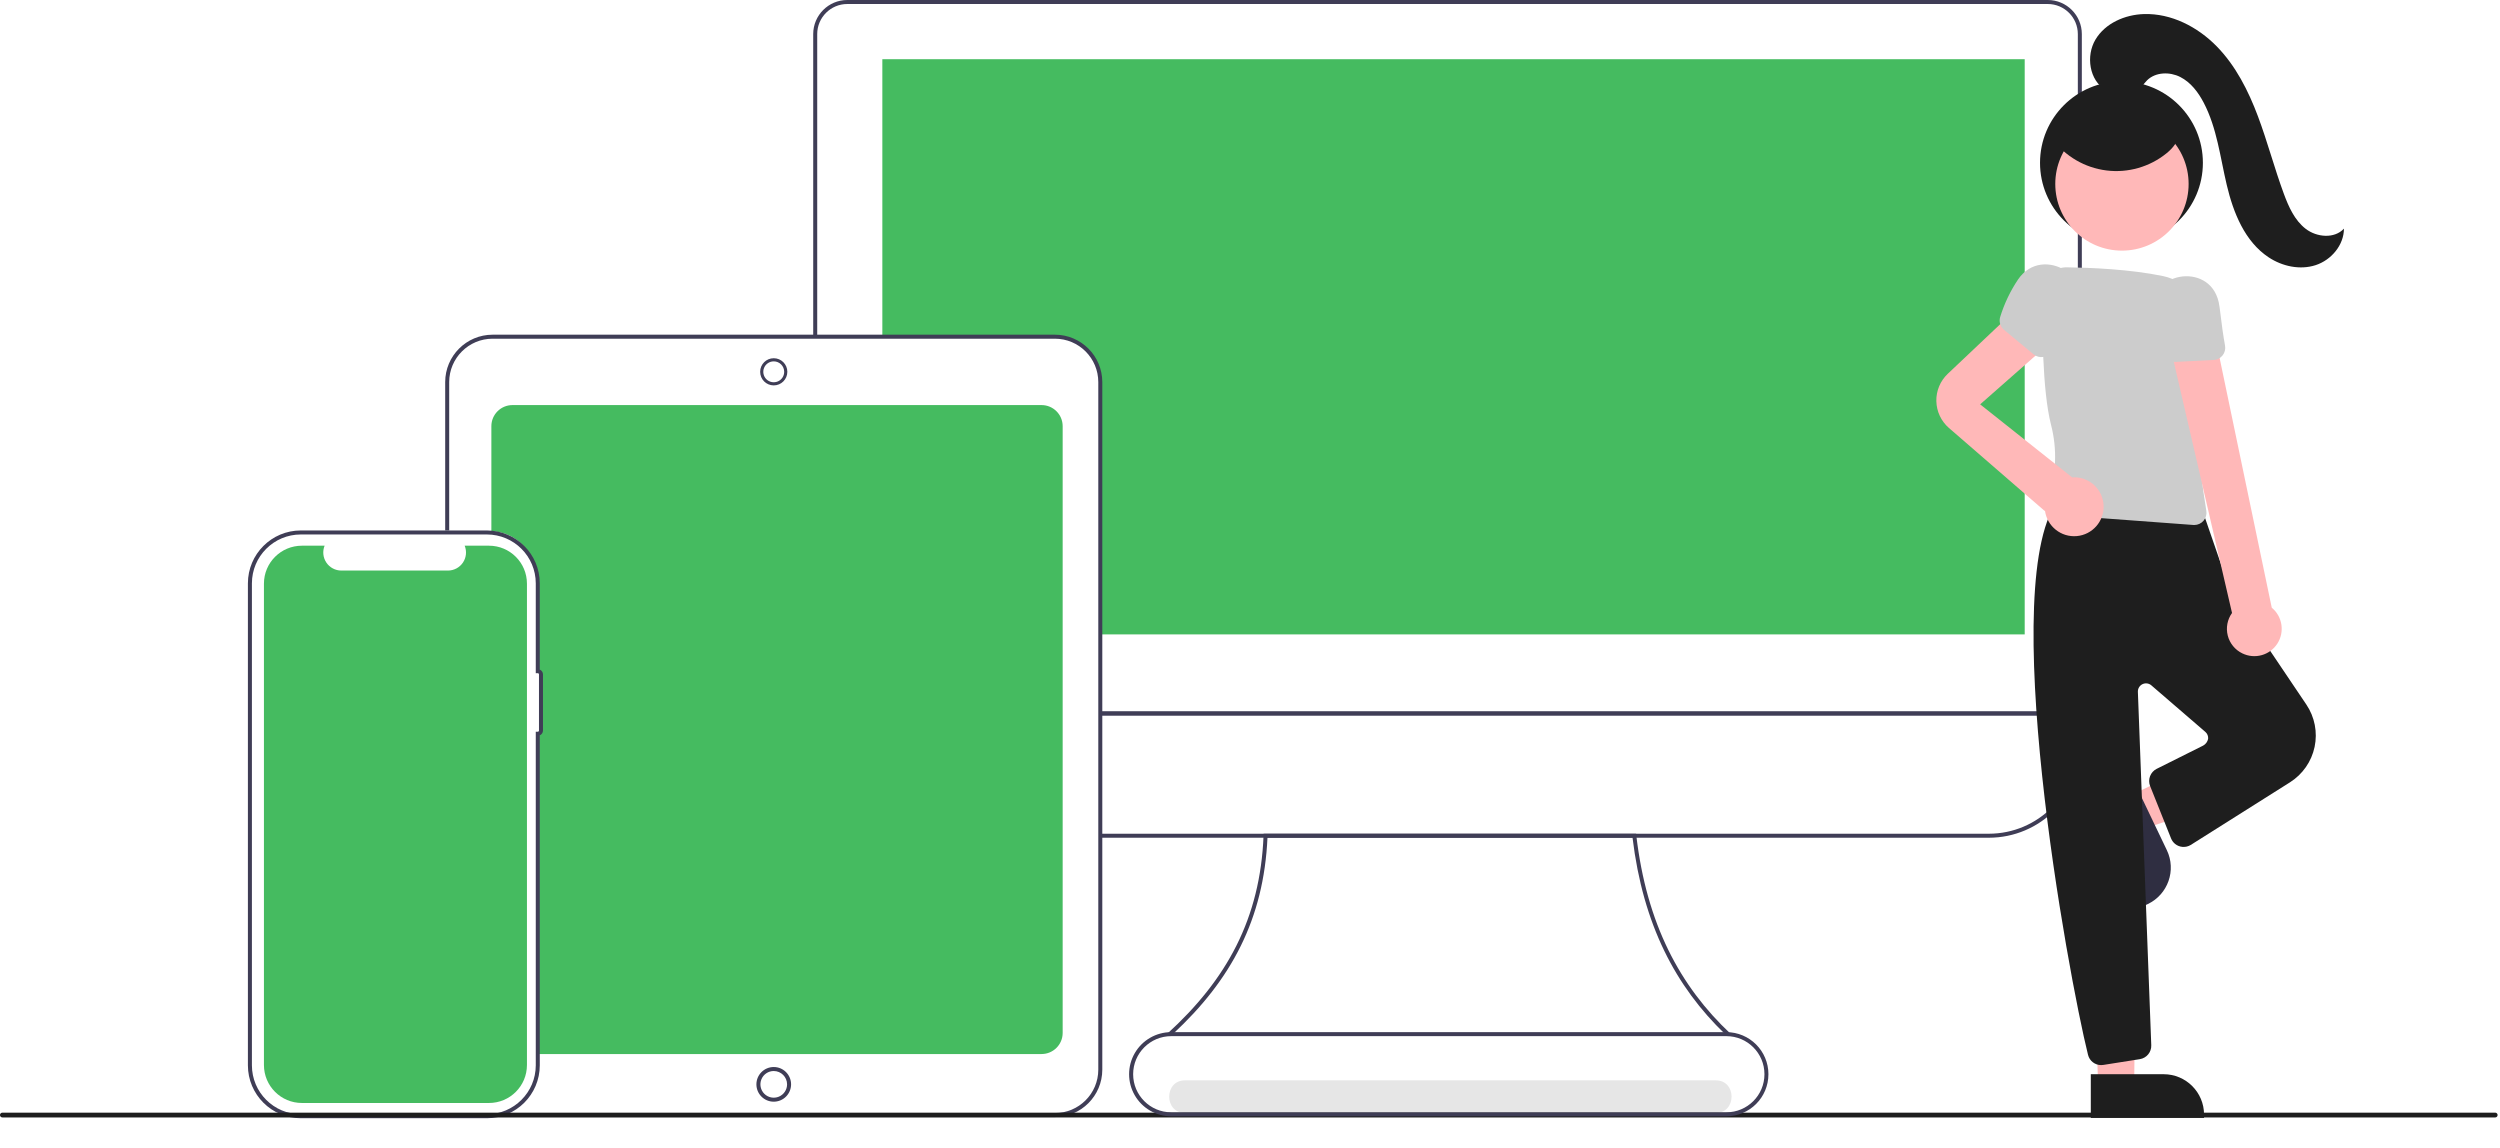
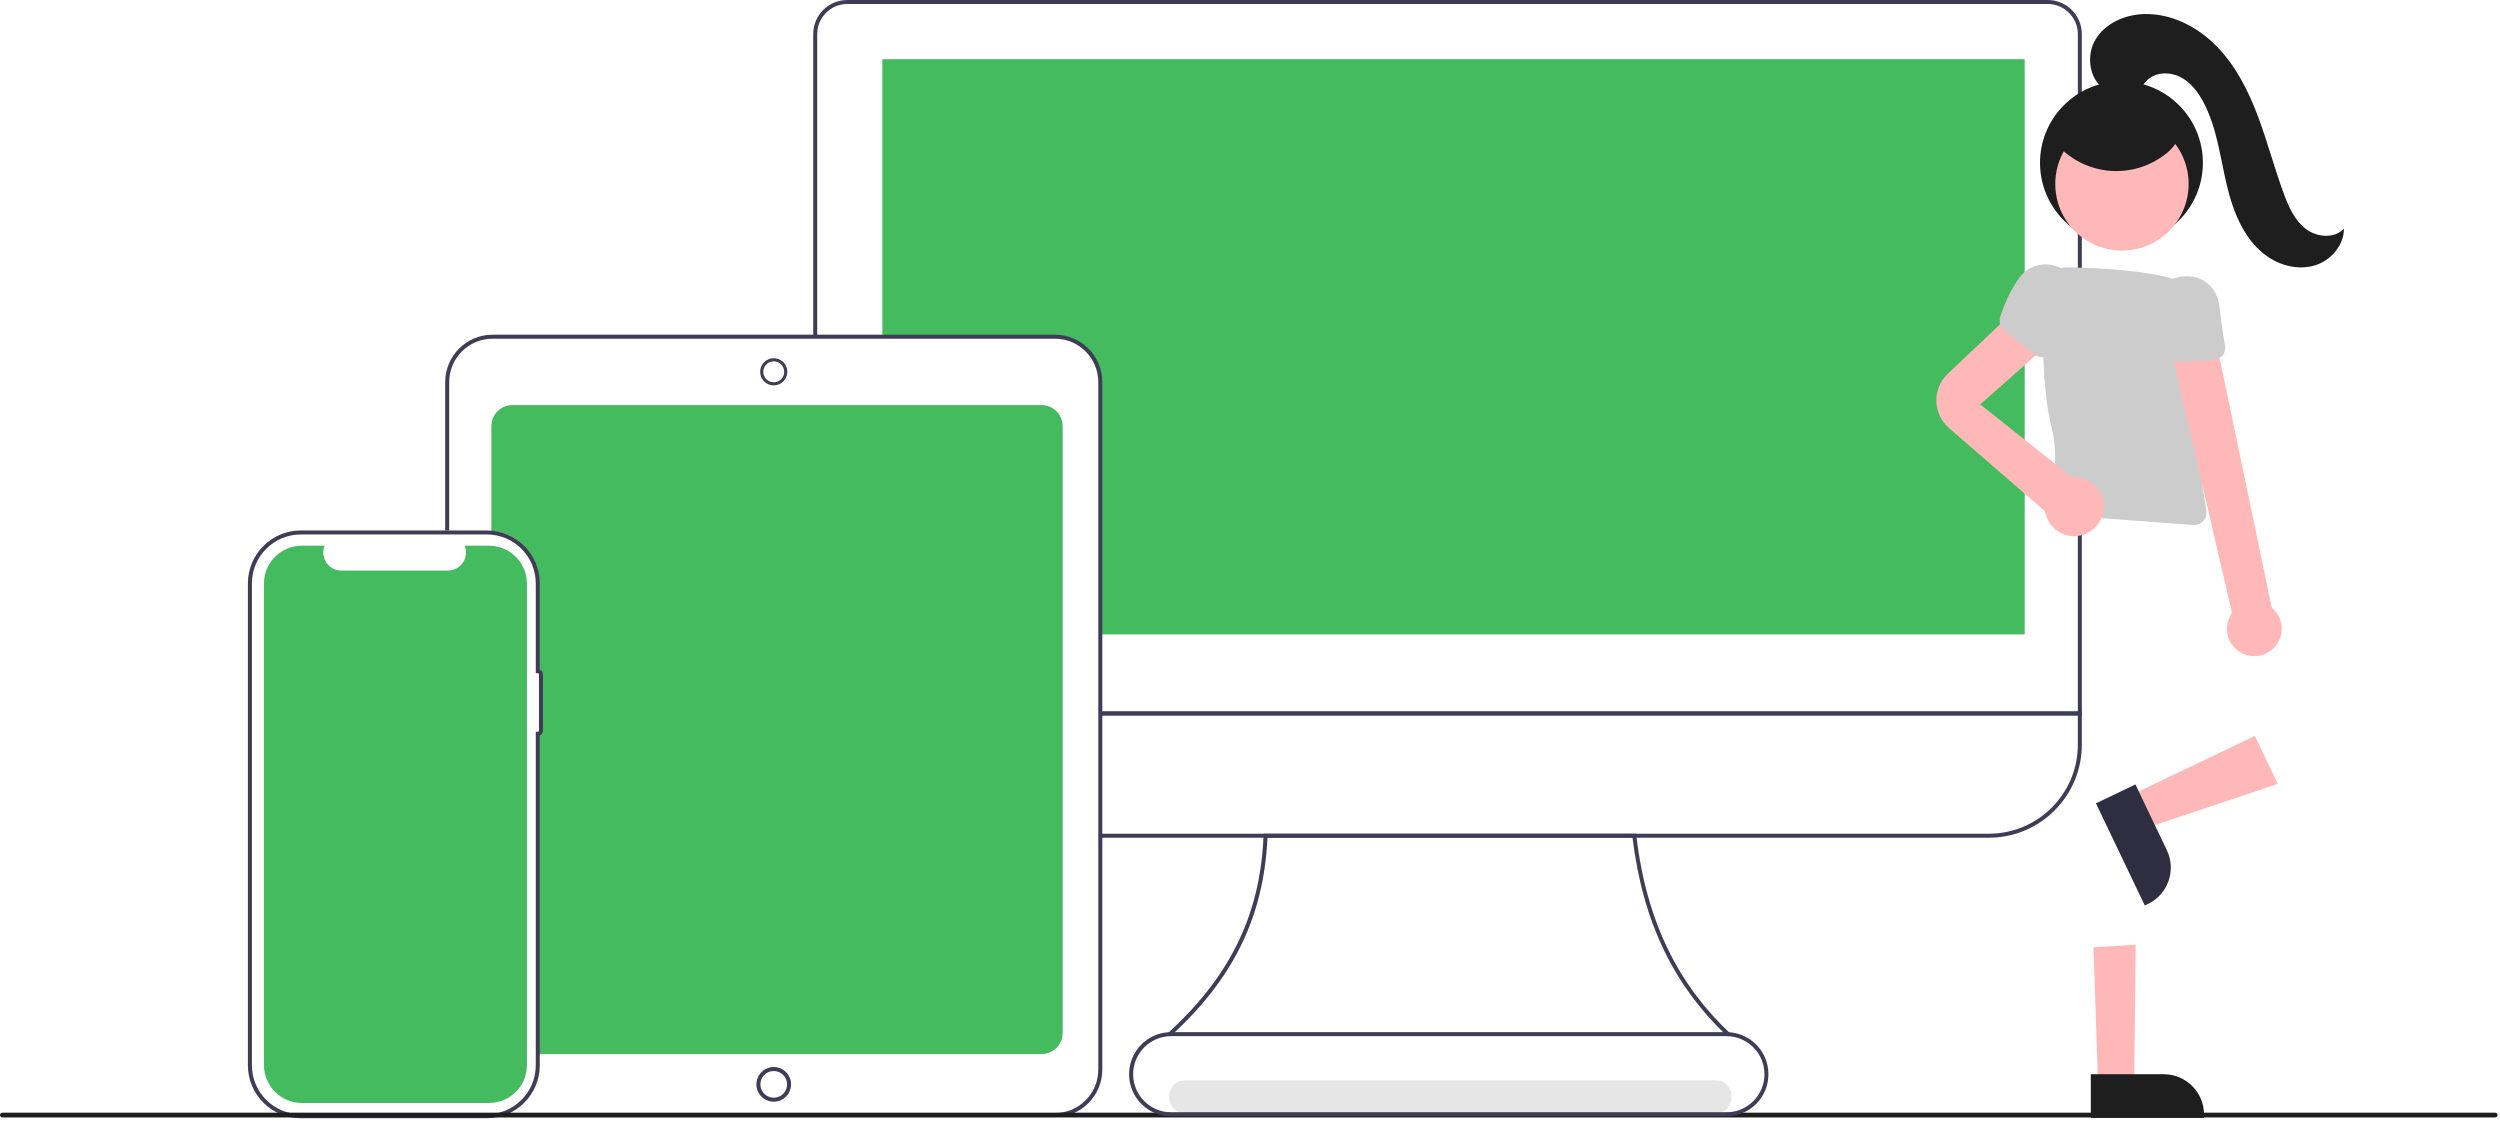
<svg xmlns="http://www.w3.org/2000/svg" width="921px" height="423px" viewBox="0 0 921 423" version="1.1">
  <title>devices</title>
  <g id="devices" stroke="none" stroke-width="1" fill="none" fill-rule="evenodd">
    <g id="undraw_Devices_re_dxae" fill-rule="nonzero">
      <path d="M436.527,410 L632.117,410 C639.839,410 639.851,398 632.117,398 L436.527,398 C428.805,398 428.792,410 436.527,410 Z" id="Path" fill="#E6E6E6" />
      <path d="M383.72,149.231 L188.786,149.231 C184.499,149.236 181.024,152.711 181.019,156.998 L181.019,195.724 C190.743,195.952 197.054,203.976 198.584,213.717 L198.584,248.823 L199.322,248.823 C199.566,248.824 199.764,249.022 199.765,249.266 L199.765,267.947 C199.764,268.191 199.566,268.389 199.322,268.39 L198.584,268.39 L198.584,381.299 C198.584,383.78 198.559,388.306 198.559,388.306 L383.72,388.306 C388.007,388.301 391.482,384.827 391.487,380.539 L391.487,156.998 C391.482,152.711 388.007,149.236 383.72,149.231 Z" id="Path" fill="#45BB60" />
      <path d="M745.9,21.81 L745.9,233.711 L404.969,233.711 L404.969,140.415 C404.96,131.595 397.812,124.446 388.991,124.438 L325.052,124.438 L325.052,21.81 L745.9,21.81 Z" id="Path" fill="#45BB60" />
      <path d="M766.949,263.583 L405.35,263.583 L405.35,262.107 L765.473,262.107 L765.473,12.552 C765.466,6.438 760.511,1.484 754.398,1.477 L312.139,1.477 C306.025,1.484 301.071,6.438 301.064,12.552 L301.064,123.481 L299.587,123.481 L299.587,12.552 C299.595,5.623 305.21,0.008 312.139,-5.68434189e-14 L754.398,-5.68434189e-14 C761.327,0.008 766.942,5.623 766.949,12.552 L766.949,263.583 Z" id="Path" fill="#3F3D56" />
      <path d="M732.687,308.621 L405.35,308.621 L405.35,307.145 L732.687,307.145 C750.785,307.124 765.452,292.458 765.473,274.359 L765.473,263.583 L405.35,263.583 L405.35,262.107 L766.949,262.107 L766.949,274.359 C766.928,293.273 751.601,308.6 732.687,308.621 Z" id="Path" fill="#3F3D56" />
      <path d="M635.539,380.978 C617.291,363.456 605.287,340.593 601.428,308.621 L466.939,308.621 C465.571,338.533 453.643,360.966 432.126,380.899 L429.853,380.978 C452.052,360.86 464.28,338.262 465.494,307.854 L465.522,307.145 L602.741,307.145 L602.818,307.798 C606.607,340.311 618.863,363.321 637.56,380.859 L635.539,380.978 Z" id="Path" fill="#3F3D56" />
      <path d="M388.634,411.524 L181.461,411.524 L181.461,410.048 L388.634,410.048 C397.454,410.038 404.601,402.89 404.611,394.071 L404.611,140.754 C404.601,131.935 397.454,124.787 388.634,124.778 L181.461,124.778 C172.642,124.788 165.494,131.935 165.484,140.754 L165.484,195.422 L164.008,195.422 L164.008,140.754 C164.019,131.12 171.826,123.312 181.461,123.301 L388.634,123.301 C398.269,123.312 406.077,131.12 406.088,140.754 L406.088,394.071 C406.077,403.706 398.269,411.513 388.634,411.524 L388.634,411.524 Z" id="Path" fill="#3F3D56" />
      <path d="M285.048,141.983 C282.283,141.983 280.041,139.741 280.041,136.976 C280.041,134.211 282.283,131.969 285.048,131.969 C287.813,131.969 290.054,134.211 290.054,136.976 C290.051,139.74 287.812,141.979 285.048,141.983 L285.048,141.983 Z M285.048,133.127 C283.491,133.127 282.087,134.065 281.491,135.503 C280.896,136.941 281.225,138.597 282.326,139.698 C283.427,140.799 285.083,141.128 286.521,140.532 C287.959,139.937 288.897,138.533 288.897,136.976 C288.895,134.851 287.173,133.129 285.048,133.127 L285.048,133.127 Z" id="Shape" fill="#3F3D56" />
      <path d="M285.048,405.865 C281.52,405.865 278.659,403.004 278.659,399.476 C278.659,395.948 281.519,393.088 285.048,393.088 C288.576,393.088 291.436,395.948 291.436,399.476 C291.432,403.003 288.574,405.86 285.048,405.865 Z M285.048,394.564 C283.061,394.564 281.27,395.761 280.51,397.596 C279.75,399.432 280.17,401.545 281.575,402.949 C282.979,404.354 285.092,404.774 286.928,404.014 C288.763,403.254 289.96,401.463 289.96,399.476 C289.956,396.765 287.759,394.567 285.048,394.564 L285.048,394.564 Z" id="Shape" fill="#3F3D56" />
      <path d="M179.381,411.952 L110.801,411.952 C100.051,411.94 91.339,403.229 91.327,392.479 L91.327,214.895 C91.34,204.145 100.051,195.434 110.801,195.422 L179.381,195.422 C190.13,195.434 198.842,204.145 198.854,214.895 L198.854,246.674 C199.569,246.973 200.036,247.672 200.036,248.447 L200.036,269.125 C200.036,269.9 199.569,270.598 198.854,270.897 L198.854,392.479 C198.842,403.229 190.13,411.94 179.381,411.952 L179.381,411.952 Z M110.801,196.898 C100.866,196.91 92.815,204.96 92.804,214.895 L92.804,392.479 C92.815,402.413 100.866,410.464 110.801,410.475 L179.381,410.475 C189.315,410.464 197.366,402.414 197.377,392.479 L197.377,269.568 L198.116,269.568 C198.36,269.568 198.559,269.369 198.559,269.125 L198.559,248.447 C198.559,248.202 198.36,248.003 198.116,248.003 L197.377,248.003 L197.377,214.895 C197.366,204.96 189.315,196.91 179.381,196.898 L110.801,196.898 Z" id="Shape" fill="#3F3D56" />
      <path d="M180.137,201.034 L171.185,201.034 C172.021,203.084 171.781,205.415 170.547,207.252 C169.312,209.089 167.244,210.191 165.03,210.192 L125.742,210.192 C123.528,210.191 121.46,209.089 120.225,207.252 C118.991,205.415 118.751,203.084 119.587,201.034 L111.226,201.034 C103.499,201.034 97.235,207.298 97.235,215.025 L97.235,392.349 C97.235,400.076 103.499,406.34 111.226,406.34 L180.137,406.34 C187.864,406.34 194.128,400.076 194.128,392.349 L194.128,392.349 L194.128,215.025 C194.128,207.298 187.864,201.034 180.137,201.034 L180.137,201.034 Z" id="Path" fill="#45BB60" />
      <path d="M919.23,411.663 L0.879,411.663 C0.564,411.664 0.273,411.497 0.115,411.224 C-0.042,410.952 -0.042,410.616 0.115,410.344 C0.273,410.071 0.564,409.904 0.879,409.905 L919.23,409.905 C919.544,409.904 919.836,410.071 919.993,410.344 C920.151,410.616 920.151,410.952 919.993,411.224 C919.836,411.497 919.544,411.664 919.23,411.663 Z" id="Path" fill="#1E1E1E" />
      <path d="M635.995,411.249 L431.478,411.249 C425.936,411.254 420.812,408.299 418.04,403.5 C415.268,398.701 415.268,392.787 418.04,387.988 C420.812,383.189 425.936,380.235 431.478,380.239 L635.995,380.239 C644.554,380.246 651.488,387.186 651.488,395.744 C651.488,404.303 644.554,411.242 635.995,411.249 Z M431.478,381.716 C423.73,381.716 417.45,387.997 417.45,395.744 C417.45,403.492 423.73,409.772 431.478,409.772 L635.995,409.772 C643.743,409.772 650.024,403.492 650.024,395.744 C650.024,387.997 643.743,381.716 635.995,381.716 L431.478,381.716 Z" id="Shape" fill="#3F3D56" />
      <polygon id="Path" fill="#FFB8B8" points="784.495 293.196 790.223 305.172 839.14 288.778 830.686 271.103" />
      <path d="M767.559,303.23 L809.28,303.23 L809.28,319.35 L782.446,319.35 C774.224,319.35 767.559,312.685 767.559,304.463 L767.559,303.23 L767.559,303.23 Z" id="Path" fill="#2F2E41" transform="translate(788.419, 311.29) rotate(-115.562) translate(-788.419, -311.29) " />
      <polygon id="Path" fill="#FFB8B8" points="772.964 400.141 786.231 399.693 786.789 348.049 771.237 348.967" />
      <path d="M770.253,395.738 L811.974,395.738 L811.974,411.857 L785.14,411.857 C776.918,411.857 770.253,405.192 770.253,396.97 L770.253,395.738 L770.253,395.738 Z" id="Path" fill="#1E1E1E" transform="translate(791.113, 403.798) rotate(180) translate(-791.113, -403.798) " />
-       <path d="M774.055,392.383 C771.766,392.383 769.772,390.82 769.225,388.597 C761.957,359.396 734.914,212.264 758.828,183.367 L759.036,183.115 L759.353,183.035 C761.032,182.61 792.678,172.812 811.247,188.105 L811.464,188.284 L821.798,218.199 L849.657,259.554 C852.739,264.129 853.837,269.758 852.7,275.156 C851.564,280.555 848.289,285.263 843.624,288.207 L807.042,311.293 C805.231,312.386 802.928,312.224 801.289,310.888 C800.617,310.331 800.1,309.611 799.788,308.796 L792.1,289.576 C791.15,287.161 792.192,284.42 794.507,283.247 L811.646,274.677 C812.596,274.153 813.266,273.237 813.476,272.173 C813.571,271.208 813.186,270.258 812.447,269.63 L792.552,252.479 C791.648,251.699 790.367,251.53 789.292,252.048 C788.216,252.565 787.55,253.671 787.595,254.864 L792.527,385.067 C792.622,387.597 790.811,389.799 788.31,390.195 L774.854,392.319 C774.59,392.362 774.323,392.383 774.055,392.383 L774.055,392.383 Z" id="Path" fill="#1E1E1E" />
      <path d="M808.376,193.413 C808.264,193.413 808.15,193.408 808.037,193.4 L758.421,189.725 C757.025,189.623 755.756,188.877 754.988,187.707 C754.221,186.536 754.043,185.075 754.507,183.754 C757.559,174.955 757.933,165.448 755.583,156.436 C752.351,143.694 752.275,120.003 752.517,107.015 C752.631,102.449 756.237,98.738 760.798,98.493 L760.798,98.476 L761.798,98.488 C769.881,98.601 784.714,99.178 796.851,101.703 C805.277,103.447 811.367,110.8 811.511,119.403 C811.785,131.461 811.826,147.782 810.458,157.06 C809.303,164.887 811.436,179.918 812.809,188.182 C813.024,189.484 812.656,190.815 811.803,191.823 C810.949,192.83 809.696,193.411 808.376,193.413 L808.376,193.413 Z" id="Path" fill="#CCCCCC" />
      <path d="M826.089,240.71 C823.413,239.429 821.442,237.028 820.707,234.154 C819.971,231.28 820.547,228.227 822.278,225.818 L799.363,127 L816.687,127 L836.912,223.871 C840.853,227.119 841.741,232.801 838.98,237.098 C836.219,241.394 830.681,242.946 826.089,240.71 L826.089,240.71 Z" id="Path" fill="#FFB8B8" />
      <path d="M717.558,137.705 L744.994,111.752 L755.33,126.222 L729.49,148.961 L763.377,175.872 C763.622,175.855 763.866,175.834 764.115,175.834 C769.923,175.829 774.705,180.396 774.967,186.198 C775.229,191.999 770.877,196.979 765.093,197.496 C759.309,198.014 754.142,193.886 753.37,188.13 L753.263,188.237 L717.993,157.671 C715.118,155.179 713.431,151.588 713.348,147.784 C713.265,143.98 714.795,140.319 717.558,137.705 Z" id="Path" fill="#FFB8B8" />
      <path d="M801.188,133.332 C799.457,133.337 797.878,132.342 797.136,130.778 C794.95,126.163 793.445,121.255 792.668,116.208 C791.478,107.964 797.21,103.06 803.04,101.991 C808.711,100.952 815.618,103.445 817.383,111.374 C817.531,112.045 817.646,112.723 817.725,113.406 C818.432,119.417 819.098,124.092 819.703,127.302 C819.943,128.579 819.619,129.897 818.814,130.917 C818.009,131.937 816.802,132.559 815.504,132.622 L801.418,133.326 C801.341,133.33 801.264,133.332 801.188,133.332 Z" id="Path" fill="#CCCCCC" />
      <circle id="Oval" fill="#1E1E1E" cx="781.544" cy="59.981" r="30" />
      <circle id="Oval" fill="#FFB8B8" cx="781.725" cy="67.769" r="24.561" />
      <path d="M738.132,121.379 C736.852,120.213 736.36,118.413 736.87,116.758 C738.376,111.879 740.583,107.244 743.42,102.998 C748.113,96.116 755.653,96.374 760.672,99.525 C765.555,102.59 768.963,109.094 764.907,116.133 C764.563,116.728 764.189,117.305 763.786,117.862 C760.246,122.771 757.578,126.667 755.856,129.442 C755.17,130.546 754.04,131.299 752.758,131.507 C751.475,131.715 750.165,131.358 749.166,130.528 L738.305,121.53 C738.246,121.481 738.188,121.431 738.132,121.379 Z" id="Path" fill="#CCCCCC" />
      <path d="M775.717,33.189 C769.68,29.587 768.373,20.617 771.969,14.577 C775.566,8.537 782.834,5.386 789.861,5.179 C799.898,4.882 809.591,9.88 816.617,17.054 C823.643,24.228 828.279,33.411 831.811,42.81 C835.344,52.21 837.88,61.958 841.361,71.377 C843.148,76.21 845.347,81.173 849.434,84.311 C853.52,87.45 860.016,88.016 863.51,84.228 C863.497,90.289 858.85,95.799 853.087,97.676 C847.323,99.552 840.804,98.135 835.751,94.787 C826.987,88.978 822.755,78.376 820.336,68.143 C817.917,57.91 816.726,47.188 811.862,37.865 C809.847,34.003 807.086,30.333 803.201,28.362 C799.315,26.392 794.139,26.521 791.014,29.556 C789.566,30.962 788.629,32.879 786.986,34.051 C784.88,35.368 782.283,35.639 779.95,34.783 C777.657,33.921 775.511,32.71 773.588,31.193" id="Path" fill="#1E1E1E" />
      <path d="M756.075,51.174 C760.858,57.605 768.06,61.803 776.013,62.796 C783.966,63.788 791.979,61.489 798.196,56.431 C800.581,54.491 802.796,51.817 802.646,48.746 C802.493,45.601 799.922,43.131 797.297,41.391 C790.392,36.852 782.087,34.944 773.893,36.013 C769.218,36.642 764.529,38.346 761.219,41.706 C757.908,45.066 756.258,50.291 757.966,54.688" id="Path" fill="#1E1E1E" />
    </g>
  </g>
</svg>